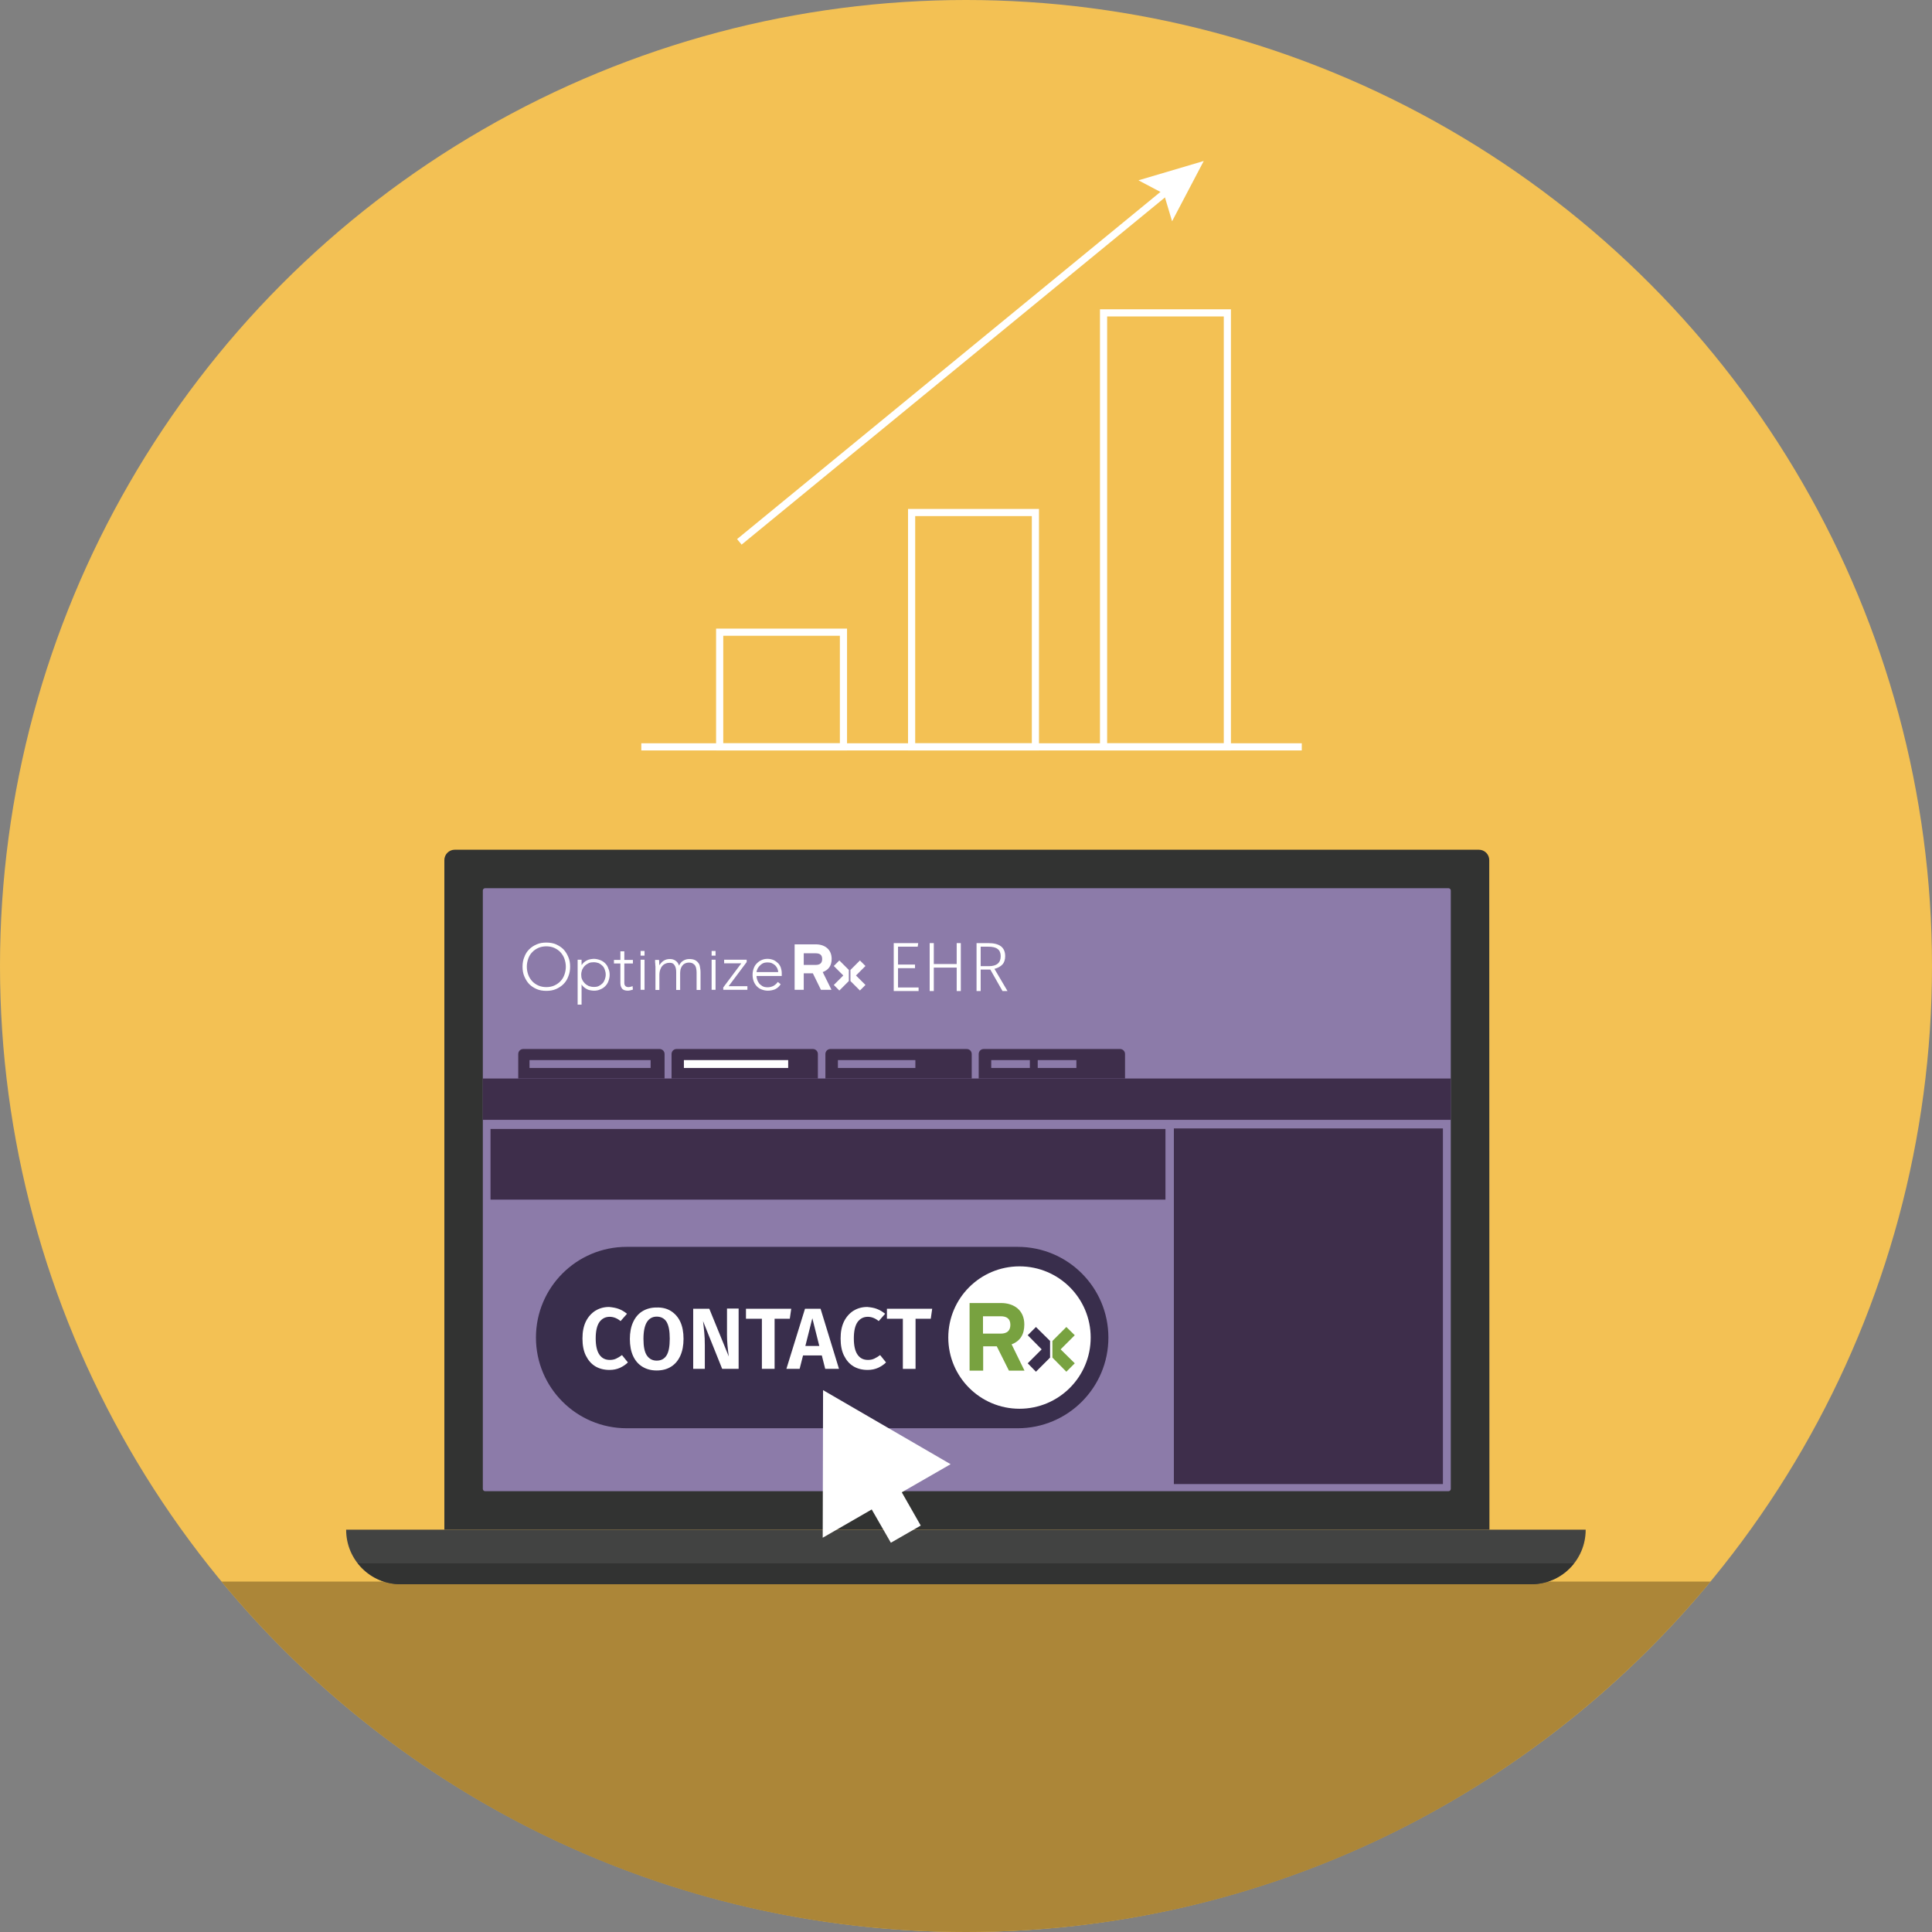
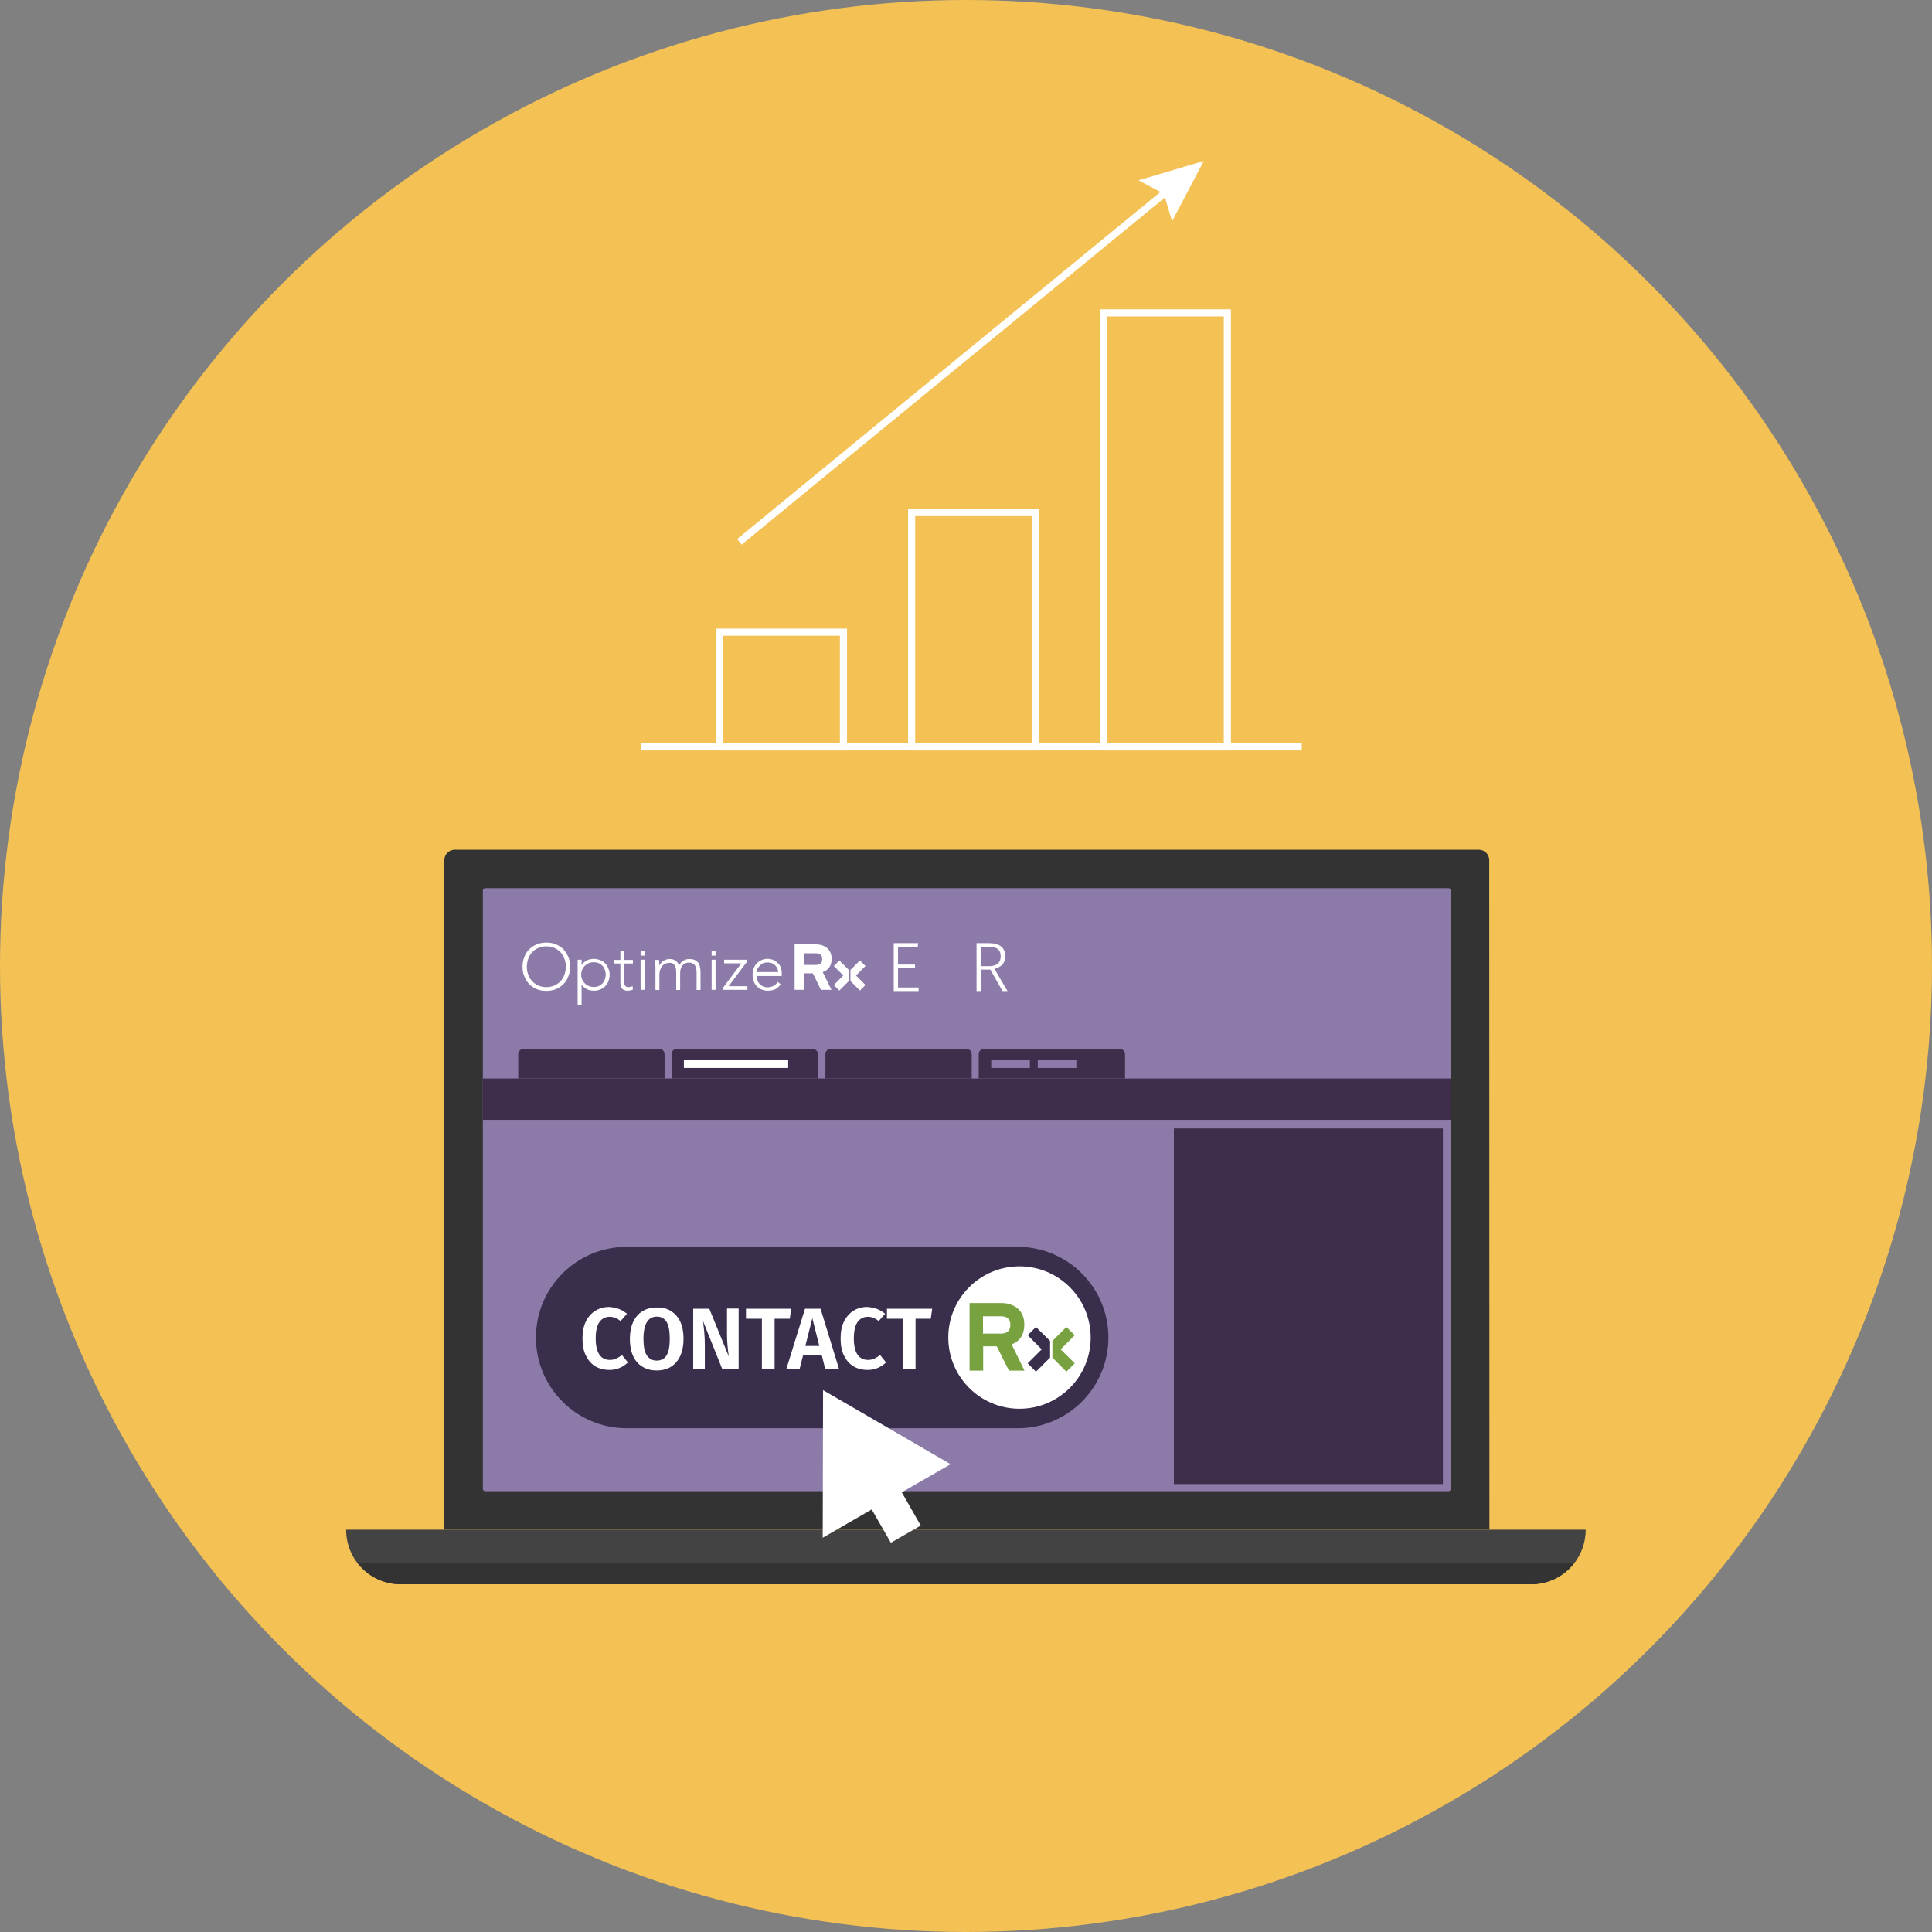
<svg xmlns="http://www.w3.org/2000/svg" version="1.1" id="Layer_1" x="0px" y="0px" viewBox="0 0 1080 1080" style="enable-background:new 0 0 1080 1080;" xml:space="preserve">
  <rect x="0" y="0" width="1080" height="1080" fill="#808080" stroke="none" />
  <style type="text/css">
	.st0{fill:#F3C154;}
	.st1{fill:#AC8638;}
	.st2{fill:#323332;}
	.st3{fill:#8C7BA9;}
	.st4{fill:#424342;}
	.st5{fill:#FFFFFF;}
	.st6{fill:#3E2E4B;}
	.st7{fill:#392E4C;}
	.st8{fill:#78A240;}
	.st9{fill:none;stroke:#FFFFFF;stroke-width:4;stroke-miterlimit:10;}
</style>
  <circle class="st0" cx="540" cy="540" r="540" />
-   <path class="st1" d="M123.8,884.1c99,119.7,248.7,195.9,416.2,195.9s317.1-76.2,416.2-195.9H123.8z" />
  <g>
    <g>
      <path class="st2" d="M832.6,855.1H248.4V480.8c0-3.2,2.6-5.8,5.8-5.8h572.5c3.2,0,5.8,2.6,5.8,5.8L832.6,855.1L832.6,855.1z" />
      <path class="st3" d="M269.9,832.3V497.8c0-0.7,0.6-1.3,1.3-1.3h538.5c0.7,0,1.3,0.6,1.3,1.3v334.5c0,0.7-0.6,1.3-1.3,1.3H271.2    C270.5,833.6,269.9,833,269.9,832.3z" />
      <path class="st4" d="M856,885.6H223.9c-16.8,0-30.4-13.6-30.4-30.4v-0.1h692.8c0,0,0.1,0,0.1,0.1l0,0    C886.4,872,872.8,885.6,856,885.6z" />
      <path class="st2" d="M200,873.9c5.6,7.1,14.2,11.7,24,11.7h631.9c9.6,0,18.1-4.4,23.7-11.3c0.1-0.2,0-0.4-0.2-0.4H200z" />
    </g>
    <g>
      <g>
        <path class="st5" d="M513.3,527.2l-0.3,2h-11v10h9.5v2H502V552h11.5v2h-13.9v-26.8H513.3z" />
-         <path class="st5" d="M534.8,554v-13.1H522V554h-2.3v-26.8h2.3v11.7h12.8v-11.7h2.3V554H534.8z" />
        <path class="st5" d="M553.6,542h-5.4v12h-2.3v-26.8h6.5c6.4,0,9.5,2.4,9.5,7.3c0,1.9-0.5,3.5-1.5,4.6s-2.5,2-4.5,2.5l7.3,12.4     h-2.8L553.6,542z M552.7,540.1c4.5,0,6.7-1.9,6.7-5.6c0-1.8-0.6-3.2-1.7-4c-1.1-0.9-2.9-1.3-5.4-1.3h-4.1v10.9L552.7,540.1     L552.7,540.1z" />
      </g>
      <g>
        <g>
          <g>
            <polygon class="st5" points="469.2,536.9 466.1,540 471.4,545.3 466.1,550.6 469.2,553.7 474.5,548.4 474.5,542.2      " />
          </g>
        </g>
        <g>
          <g>
            <polygon class="st5" points="483.8,540 480.7,536.9 475.4,542.2 475.4,548.4 480.7,553.7 483.8,550.6 478.5,545.3      " />
          </g>
        </g>
        <path class="st5" d="M464.9,536c0-5.4-4-8.1-8.8-8.1h-11.9v25.4h5.1v-9.2h5.1l4.5,9.2h5.9l-4.9-9.9     C463.2,542.2,464.9,539.8,464.9,536z M456,539.4h-6.7v-6.5h6.7c2.3,0,3.6,0.9,3.6,3.2C459.6,538.3,458.4,539.4,456,539.4z" />
        <path class="st5" d="M338.3,538.5c-0.8-0.8-1.7-1.4-2.8-1.8c-1.1-0.4-2.3-0.7-3.5-0.7c-0.6,0-1.3,0.1-1.9,0.2     c-0.7,0.1-1.3,0.3-1.9,0.6c-0.6,0.3-1.1,0.6-1.7,1.1c-0.5,0.4-0.9,0.9-1.3,1.5h-0.1v-2.9h-2.2v25.1h2.2v-11.2h0.1     c0.3,0.6,0.8,1.1,1.3,1.5s1.1,0.8,1.7,1.1c0.6,0.3,1.2,0.5,1.9,0.6s1.3,0.2,1.9,0.2c1.3,0,2.5-0.2,3.5-0.7c1.1-0.4,2-1,2.8-1.8     s1.4-1.7,1.8-2.8c0.4-1.1,0.7-2.3,0.7-3.5c0-1.3-0.2-2.5-0.7-3.5C339.7,540.2,339.1,539.3,338.3,538.5z M338.1,547.5     c-0.3,0.8-0.7,1.6-1.3,2.2c-0.6,0.6-1.3,1.1-2.1,1.5s-1.7,0.5-2.8,0.5c-1,0-1.9-0.2-2.8-0.5c-0.8-0.4-1.6-0.9-2.2-1.5     c-0.6-0.6-1.1-1.3-1.5-2.2c-0.4-0.8-0.5-1.7-0.5-2.7c0-0.9,0.2-1.8,0.5-2.7c0.4-0.8,0.9-1.6,1.5-2.2c0.6-0.6,1.4-1.1,2.2-1.5     s1.8-0.5,2.8-0.5s1.9,0.2,2.8,0.5c0.8,0.4,1.5,0.9,2.1,1.5s1,1.3,1.3,2.2c0.3,0.8,0.5,1.7,0.5,2.7S338.4,546.7,338.1,547.5z      M358.1,553.3h2.2v-16.8h-2.2V553.3z M315,530.7c-1.2-1.2-2.6-2.1-4.2-2.8c-1.6-0.7-3.4-1-5.4-1s-3.8,0.3-5.4,1     c-1.6,0.7-3,1.6-4.2,2.8s-2.1,2.6-2.7,4.3c-0.7,1.6-1,3.5-1,5.4c0,2,0.3,3.8,1,5.4c0.7,1.7,1.6,3.1,2.7,4.3     c1.2,1.2,2.6,2.1,4.2,2.8c1.6,0.7,3.4,1,5.4,1s3.8-0.3,5.4-1c1.6-0.7,3-1.6,4.2-2.8s2.1-2.6,2.7-4.3c0.7-1.7,1-3.5,1-5.4     c0-2-0.3-3.8-1-5.4C317,533.3,316.1,531.9,315,530.7z M315.5,544.9c-0.5,1.4-1.2,2.6-2.2,3.6c-0.9,1-2.1,1.8-3.4,2.4     c-1.3,0.6-2.9,0.9-4.5,0.9s-3.2-0.3-4.5-0.9c-1.3-0.6-2.5-1.4-3.4-2.4s-1.7-2.2-2.2-3.6c-0.5-1.4-0.8-2.9-0.8-4.5     s0.3-3.1,0.8-4.5s1.2-2.6,2.2-3.6c0.9-1,2.1-1.8,3.4-2.4c1.3-0.6,2.9-0.9,4.5-0.9s3.2,0.3,4.5,0.9c1.3,0.6,2.5,1.4,3.4,2.4     s1.7,2.2,2.2,3.6c0.5,1.4,0.8,2.9,0.8,4.5S316,543.5,315.5,544.9z M352.6,551.6c-0.4,0.1-0.8,0.2-1.3,0.2c-0.7,0-1.3-0.2-1.7-0.6     c-0.4-0.4-0.6-1-0.6-1.7v-10.9h4.8v-2H349v-4.8h-2.2v4.8h-3.6v2h3.6v10.9c0,0.6,0.1,1.2,0.2,1.7c0.2,0.5,0.4,1,0.7,1.4     s0.8,0.7,1.3,0.9c0.6,0.2,1.2,0.3,2,0.3c0.4,0,0.9-0.1,1.4-0.2c0.5-0.1,1-0.3,1.4-0.4l-0.2-2     C353.5,551.3,353.1,551.5,352.6,551.6z M417.4,537.8v-1.3h-12.6v2h9.6L404.3,552v1.3h13.5v-2h-10.5L417.4,537.8z M437,543.9     c0-1-0.2-1.9-0.5-2.9c-0.3-0.9-0.8-1.8-1.5-2.5s-1.5-1.3-2.5-1.8c-1-0.4-2.1-0.7-3.4-0.7c-1.2,0-2.4,0.2-3.4,0.7     c-1,0.4-1.9,1.1-2.7,1.9c-0.8,0.8-1.3,1.7-1.7,2.8s-0.6,2.2-0.6,3.5s0.2,2.5,0.6,3.6c0.4,1.1,1,2,1.7,2.8     c0.8,0.8,1.6,1.4,2.7,1.8c1,0.4,2.2,0.7,3.5,0.7c1.5,0,2.9-0.3,4.1-0.8c1.2-0.6,2.3-1.5,3.1-2.8l-1.6-1.3     c-0.6,0.9-1.4,1.6-2.4,2.2c-1,0.5-2.1,0.8-3.2,0.8c-1.3,0-2.3-0.2-3.1-0.7s-1.5-1.1-1.9-1.7c-0.5-0.7-0.8-1.4-1-2.1     c-0.2-0.7-0.3-1.3-0.3-1.8H437L437,543.9L437,543.9z M422.9,543.4c0-0.2,0.1-0.6,0.3-1.2c0.2-0.6,0.5-1.2,1-1.8s1.1-1.2,1.9-1.7     c0.8-0.5,1.8-0.7,3-0.7c0.8,0,1.6,0.1,2.3,0.4c0.7,0.3,1.3,0.7,1.9,1.2c0.5,0.5,0.9,1.1,1.2,1.7c0.3,0.7,0.5,1.4,0.5,2.1H422.9z      M358.1,534.2h2.2v-2.6h-2.2V534.2z M397.8,534.2h2.2v-2.6h-2.2V534.2z M397.8,553.3h2.2v-16.8h-2.2V553.3z M390.4,538.3     c-0.5-0.7-1.1-1.2-1.9-1.6c-0.8-0.4-1.9-0.6-3.2-0.6c-1.2,0-2.3,0.3-3.3,0.9c-1.1,0.6-1.8,1.5-2.4,2.8c-0.4-1.3-1.1-2.2-2-2.8     s-1.9-0.9-3.1-0.9c-1.4,0-2.5,0.3-3.6,1c-1,0.7-1.7,1.5-2.2,2.4h-0.1c0-0.2-0.1-0.5-0.1-1.1s0-1.2-0.1-1.8h-2.2     c0,0.2,0,0.5,0,0.9s0,0.8,0.1,1.3c0,0.5,0,0.9,0.1,1.4c0,0.4,0,0.8,0,1.1v12.1h2.2V545c0-1.2,0.2-2.2,0.5-3     c0.3-0.9,0.7-1.6,1.2-2.1c0.5-0.6,1.1-1,1.9-1.3c0.7-0.3,1.5-0.4,2.3-0.4c1.2,0,2.1,0.5,2.6,1.4c0.6,0.9,0.9,2.2,0.9,3.7v10.1     h2.2v-9.5c0-0.6,0.1-1.2,0.2-1.9c0.2-0.7,0.4-1.3,0.8-1.9c0.4-0.6,0.9-1.1,1.5-1.4c0.7-0.4,1.5-0.6,2.5-0.6     c0.9,0,1.6,0.2,2.1,0.5s1,0.7,1.3,1.2s0.5,1.1,0.6,1.7c0.1,0.6,0.2,1.3,0.2,2v9.9h2.2v-10c0-0.9-0.1-1.8-0.3-2.7     C391.2,539.7,390.9,538.9,390.4,538.3z" />
      </g>
    </g>
    <g>
      <g>
        <g>
          <path class="st6" d="M457.1,602.9h-81.7v-13.7c0-1.5,1.2-2.8,2.8-2.8h76.2c1.5,0,2.8,1.2,2.8,2.8v13.7H457.1z" />
          <path class="st6" d="M371.4,602.9h-81.7v-13.7c0-1.5,1.2-2.8,2.8-2.8h76.2c1.5,0,2.8,1.2,2.8,2.8v13.7H371.4z" />
          <path class="st6" d="M543.1,602.9h-81.7v-13.7c0-1.5,1.2-2.8,2.8-2.8h76.2c1.5,0,2.8,1.2,2.8,2.8v13.7H543.1z" />
          <path class="st6" d="M628.8,602.9h-81.7v-13.7c0-1.5,1.2-2.8,2.8-2.8h76.2c1.5,0,2.8,1.2,2.8,2.8v13.7H628.8z" />
          <rect x="269.9" y="602.9" class="st6" width="541.1" height="23.1" />
        </g>
-         <rect x="296" y="592.6" class="st3" width="67.7" height="4.4" />
-         <rect x="468.4" y="592.6" class="st3" width="43.3" height="4.4" />
        <rect x="554.1" y="592.6" class="st3" width="21.6" height="4.4" />
        <rect x="580.1" y="592.6" class="st3" width="21.6" height="4.4" />
      </g>
      <rect x="382.3" y="592.6" class="st5" width="58.3" height="4.4" />
    </g>
    <path class="st6" d="M656.2,630.8v198.8h150.4V630.8H656.2z" />
-     <rect x="274.2" y="631.1" class="st6" width="377.3" height="39.5" />
    <g>
      <path class="st7" d="M350.3,798.4h218.6c28,0,50.7-22.7,50.7-50.7l0,0c0-28-22.7-50.7-50.7-50.7H350.3c-28,0-50.7,22.7-50.7,50.7    l0,0C299.6,775.7,322.3,798.4,350.3,798.4z" />
      <g>
        <circle class="st5" cx="569.9" cy="747.7" r="39.8" />
        <g>
          <g>
            <g>
              <polygon class="st7" points="579.1,741.8 574.5,746.4 582.3,754.3 574.5,762.1 579.1,766.8 587,758.9 587,749.6       " />
            </g>
          </g>
          <g>
            <g>
              <polygon class="st8" points="600.8,746.4 596.1,741.8 588.3,749.6 588.3,758.9 596.1,766.8 600.8,762.1 592.9,754.3       " />
            </g>
          </g>
          <path class="st8" d="M572.6,740.4c0-8.1-5.9-12-13-12H542v37.8h7.6v-13.6h7.6l6.8,13.6h8.7l-7.2-14.7      C570.2,749.7,572.6,746.1,572.6,740.4z M559.4,745.5h-9.9v-9.7h9.9c3.4,0,5.4,1.4,5.4,4.8C564.8,743.9,562.9,745.5,559.4,745.5z      " />
        </g>
      </g>
      <g>
        <path class="st5" d="M345.9,731.7c1.6,0.6,3.1,1.5,4.6,2.7l-3.6,4.1c-1.9-1.6-4-2.4-6.1-2.4c-2.4,0-4.3,1-5.7,2.9     c-1.4,2-2.1,5-2.1,9.2c0,4.1,0.7,7.1,2.1,9.1c1.4,2,3.3,2.9,5.8,2.9c1.3,0,2.4-0.2,3.5-0.7c1-0.5,2.1-1.1,3.3-2l3.3,4.1     c-1.2,1.2-2.7,2.2-4.4,3c-1.8,0.8-3.7,1.2-5.9,1.2c-3,0-5.7-0.7-7.9-2c-2.3-1.4-4-3.4-5.3-6s-1.9-5.8-1.9-9.6     c0-3.7,0.6-6.8,1.9-9.5c1.3-2.6,3.1-4.6,5.3-6c2.3-1.4,4.8-2.1,7.7-2.1C342.5,730.8,344.3,731.1,345.9,731.7z" />
        <path class="st5" d="M375.1,732.9c2.2,1.4,4,3.4,5.2,6s1.8,5.8,1.8,9.5s-0.6,6.8-1.8,9.5c-1.2,2.6-2.9,4.7-5.2,6.1     c-2.2,1.4-4.9,2.1-8,2.1s-5.7-0.7-8-2.1c-2.3-1.4-4-3.4-5.2-6s-1.8-5.8-1.8-9.5c0-3.6,0.6-6.8,1.8-9.4c1.2-2.6,2.9-4.7,5.2-6.1     c2.3-1.4,4.9-2.1,7.9-2.1C370.2,730.8,372.9,731.5,375.1,732.9z M361.6,739.1c-1.2,1.9-1.9,5.1-1.9,9.3c0,4.3,0.6,7.4,1.9,9.3     c1.3,1.9,3.1,2.9,5.5,2.9c2.5,0,4.3-1,5.5-2.9s1.8-5,1.8-9.4c0-4.3-0.6-7.4-1.8-9.4c-1.2-1.9-3.1-2.9-5.5-2.9     S362.8,737.1,361.6,739.1z" />
        <path class="st5" d="M412.9,765.2h-9.2L393,738.5c0.3,2.3,0.5,4.5,0.7,6.5s0.3,4.4,0.3,7.1v13.1h-6.5v-33.6h9l10.9,26.7     c-0.6-4.3-1-8.3-1-12v-14.8h6.5V765.2z" />
        <path class="st5" d="M442.3,731.6l-0.8,5.6H433v28h-7.1v-28H417v-5.6H442.3z" />
        <path class="st5" d="M461.3,765.2l-1.9-7.5h-10.5l-1.9,7.5h-7.4l10.4-33.6h8.7l10.3,33.6H461.3z M450.2,752.4h7.8l-3.9-15.5     L450.2,752.4z" />
        <path class="st5" d="M490.2,731.7c1.6,0.6,3.1,1.5,4.6,2.7l-3.6,4.1c-1.9-1.6-4-2.4-6.1-2.4c-2.4,0-4.3,1-5.7,2.9     c-1.4,2-2.1,5-2.1,9.2c0,4.1,0.7,7.1,2.1,9.1c1.4,2,3.3,2.9,5.8,2.9c1.3,0,2.4-0.2,3.5-0.7c1-0.5,2.1-1.1,3.3-2l3.3,4.1     c-1.2,1.2-2.7,2.2-4.4,3c-1.8,0.8-3.7,1.2-5.9,1.2c-3,0-5.7-0.7-7.9-2c-2.3-1.4-4-3.4-5.3-6s-1.9-5.8-1.9-9.6     c0-3.7,0.6-6.8,1.9-9.5c1.3-2.6,3.1-4.6,5.3-6c2.3-1.4,4.8-2.1,7.7-2.1C486.9,730.8,488.7,731.1,490.2,731.7z" />
        <path class="st5" d="M521.1,731.6l-0.8,5.6h-8.5v28h-7.1v-28h-8.9v-5.6H521.1z" />
      </g>
      <polygon class="st5" points="460.1,777.1 459.9,859.6 487.3,843.8 498,862.4 514.7,852.8 504.1,834.2 531.4,818.5   " />
    </g>
  </g>
  <g>
    <rect x="509.6" y="286.5" class="st9" width="69.2" height="131" />
    <rect x="402.3" y="353.4" class="st9" width="69.2" height="64.1" />
    <rect x="616.9" y="174.9" class="st9" width="69.2" height="242.6" />
    <line class="st9" x1="358.5" y1="417.5" x2="727.7" y2="417.5" />
    <g>
      <g>
        <line class="st9" x1="413.3" y1="302.9" x2="654.5" y2="105.1" />
        <g>
          <polygon class="st5" points="655.2,123.7 650.6,108.3 636.4,100.8 672.9,90     " />
        </g>
      </g>
    </g>
  </g>
</svg>